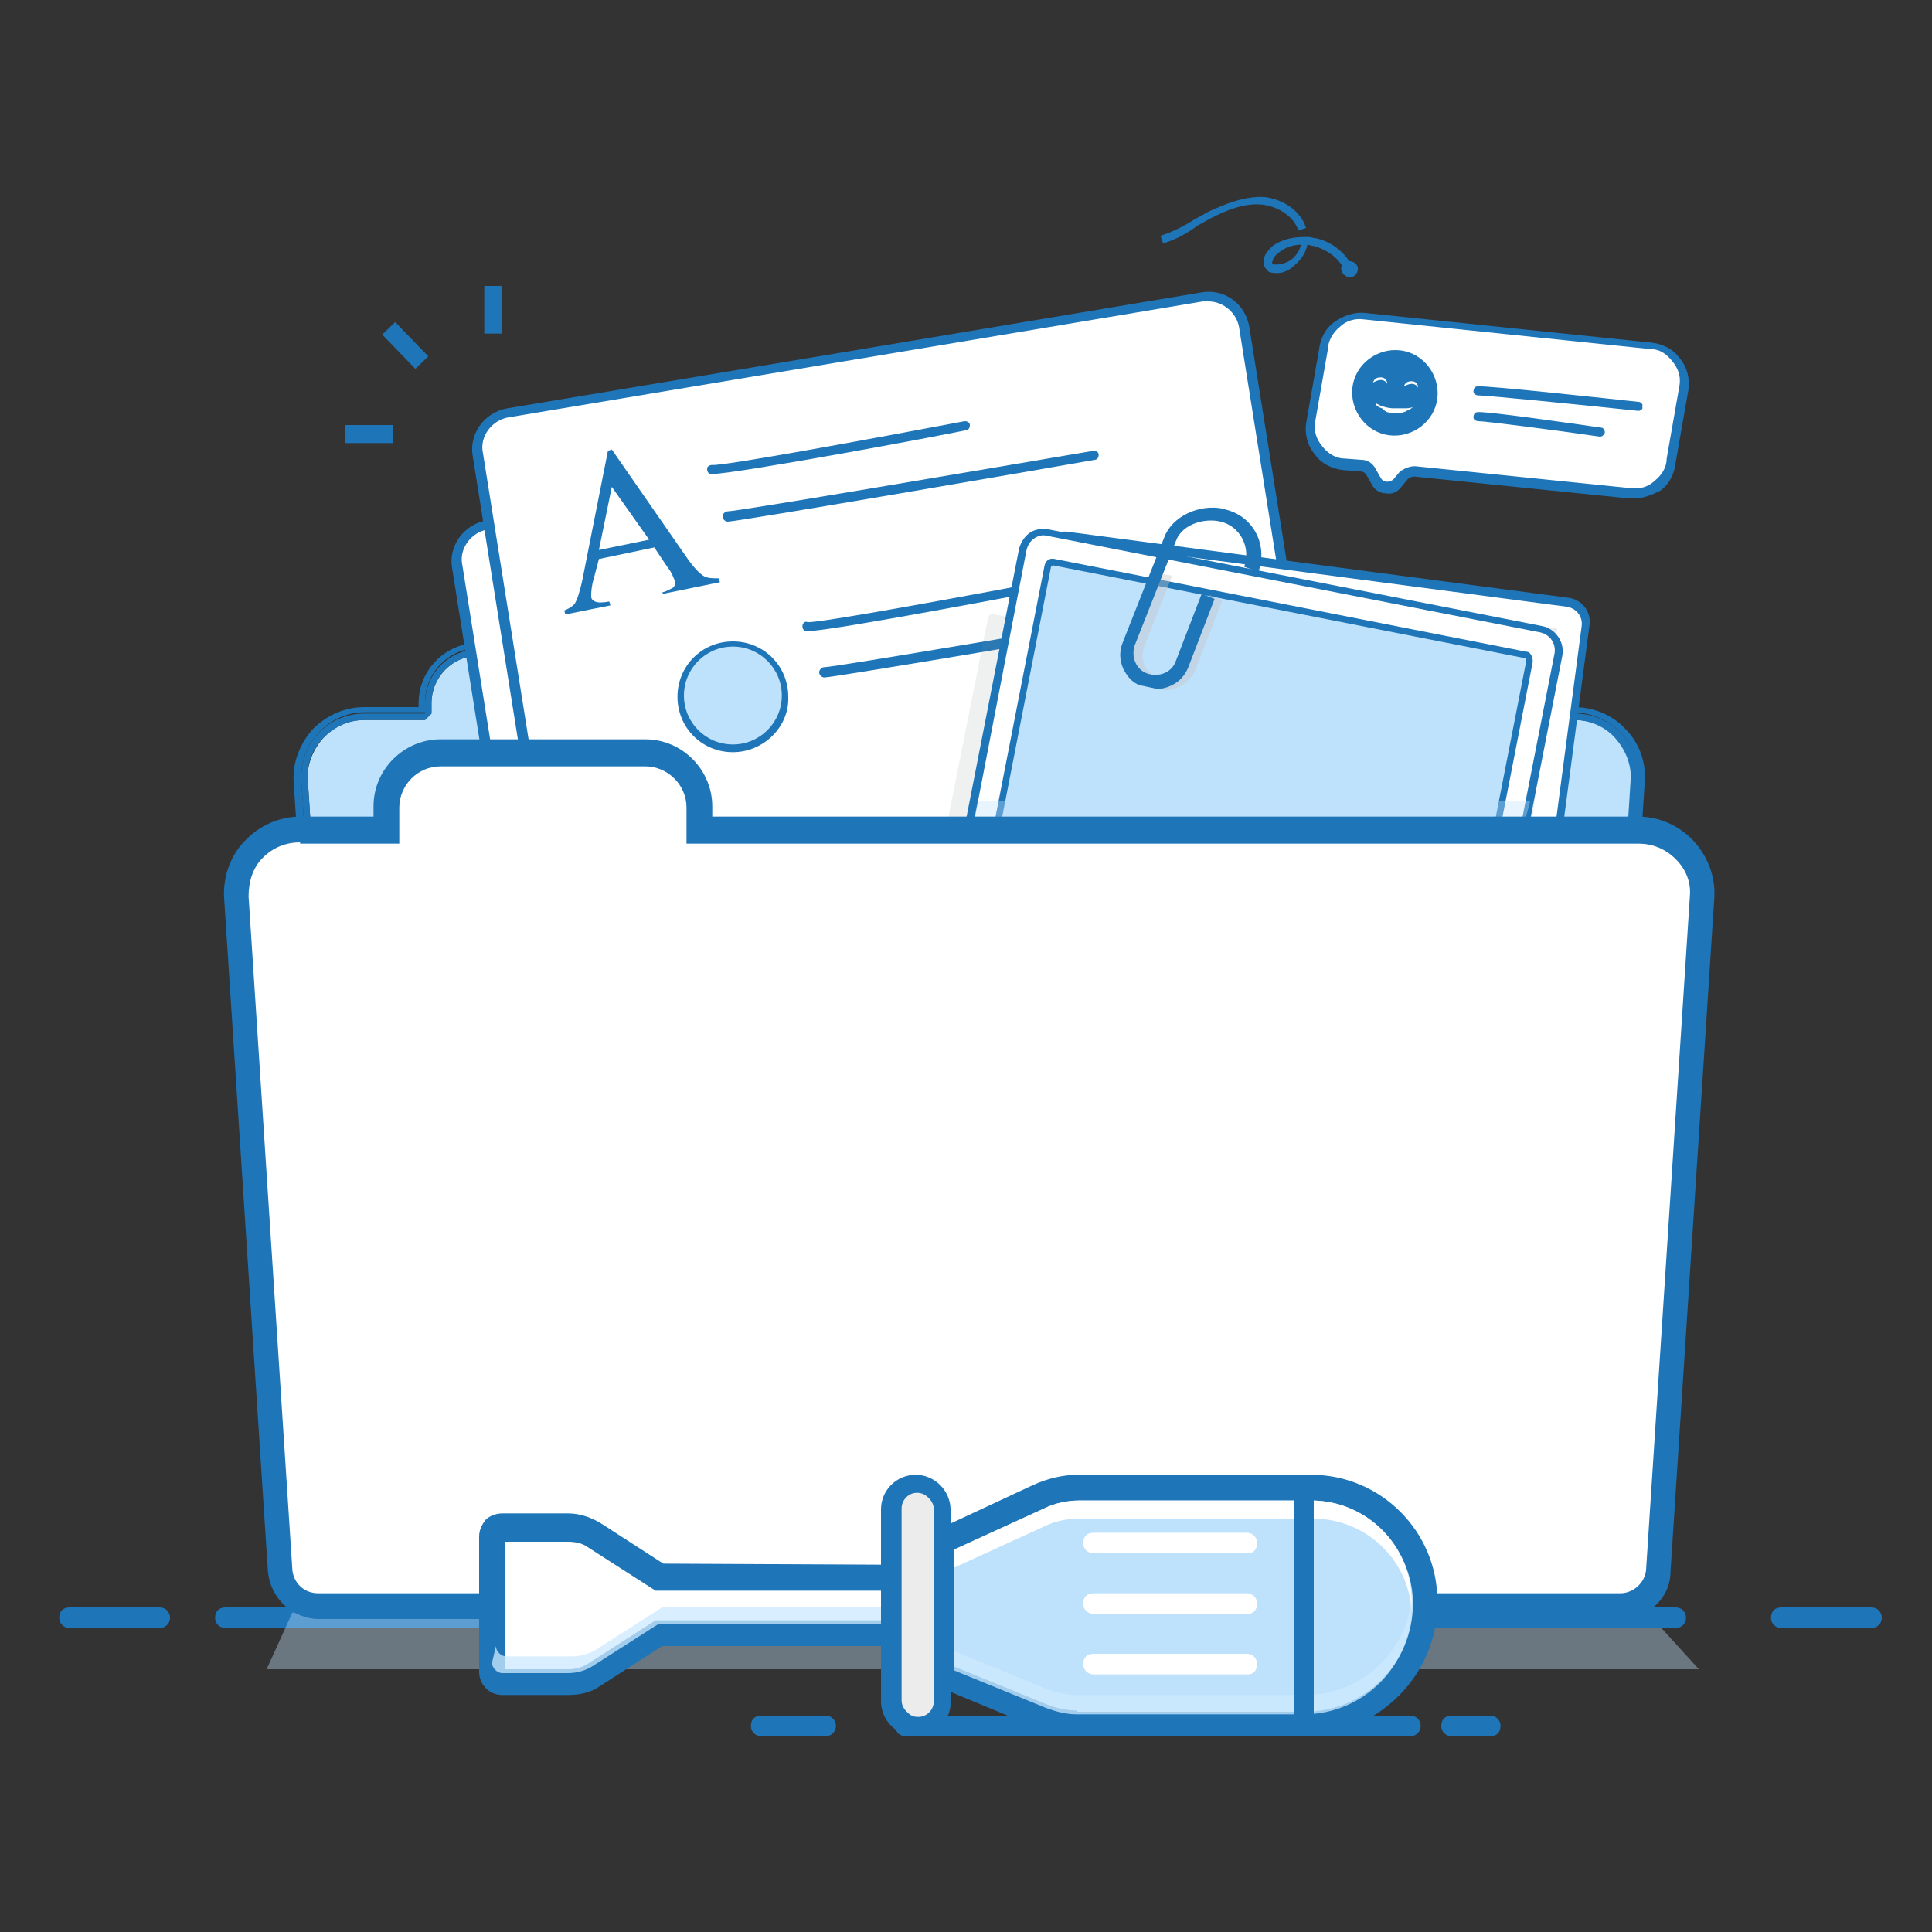
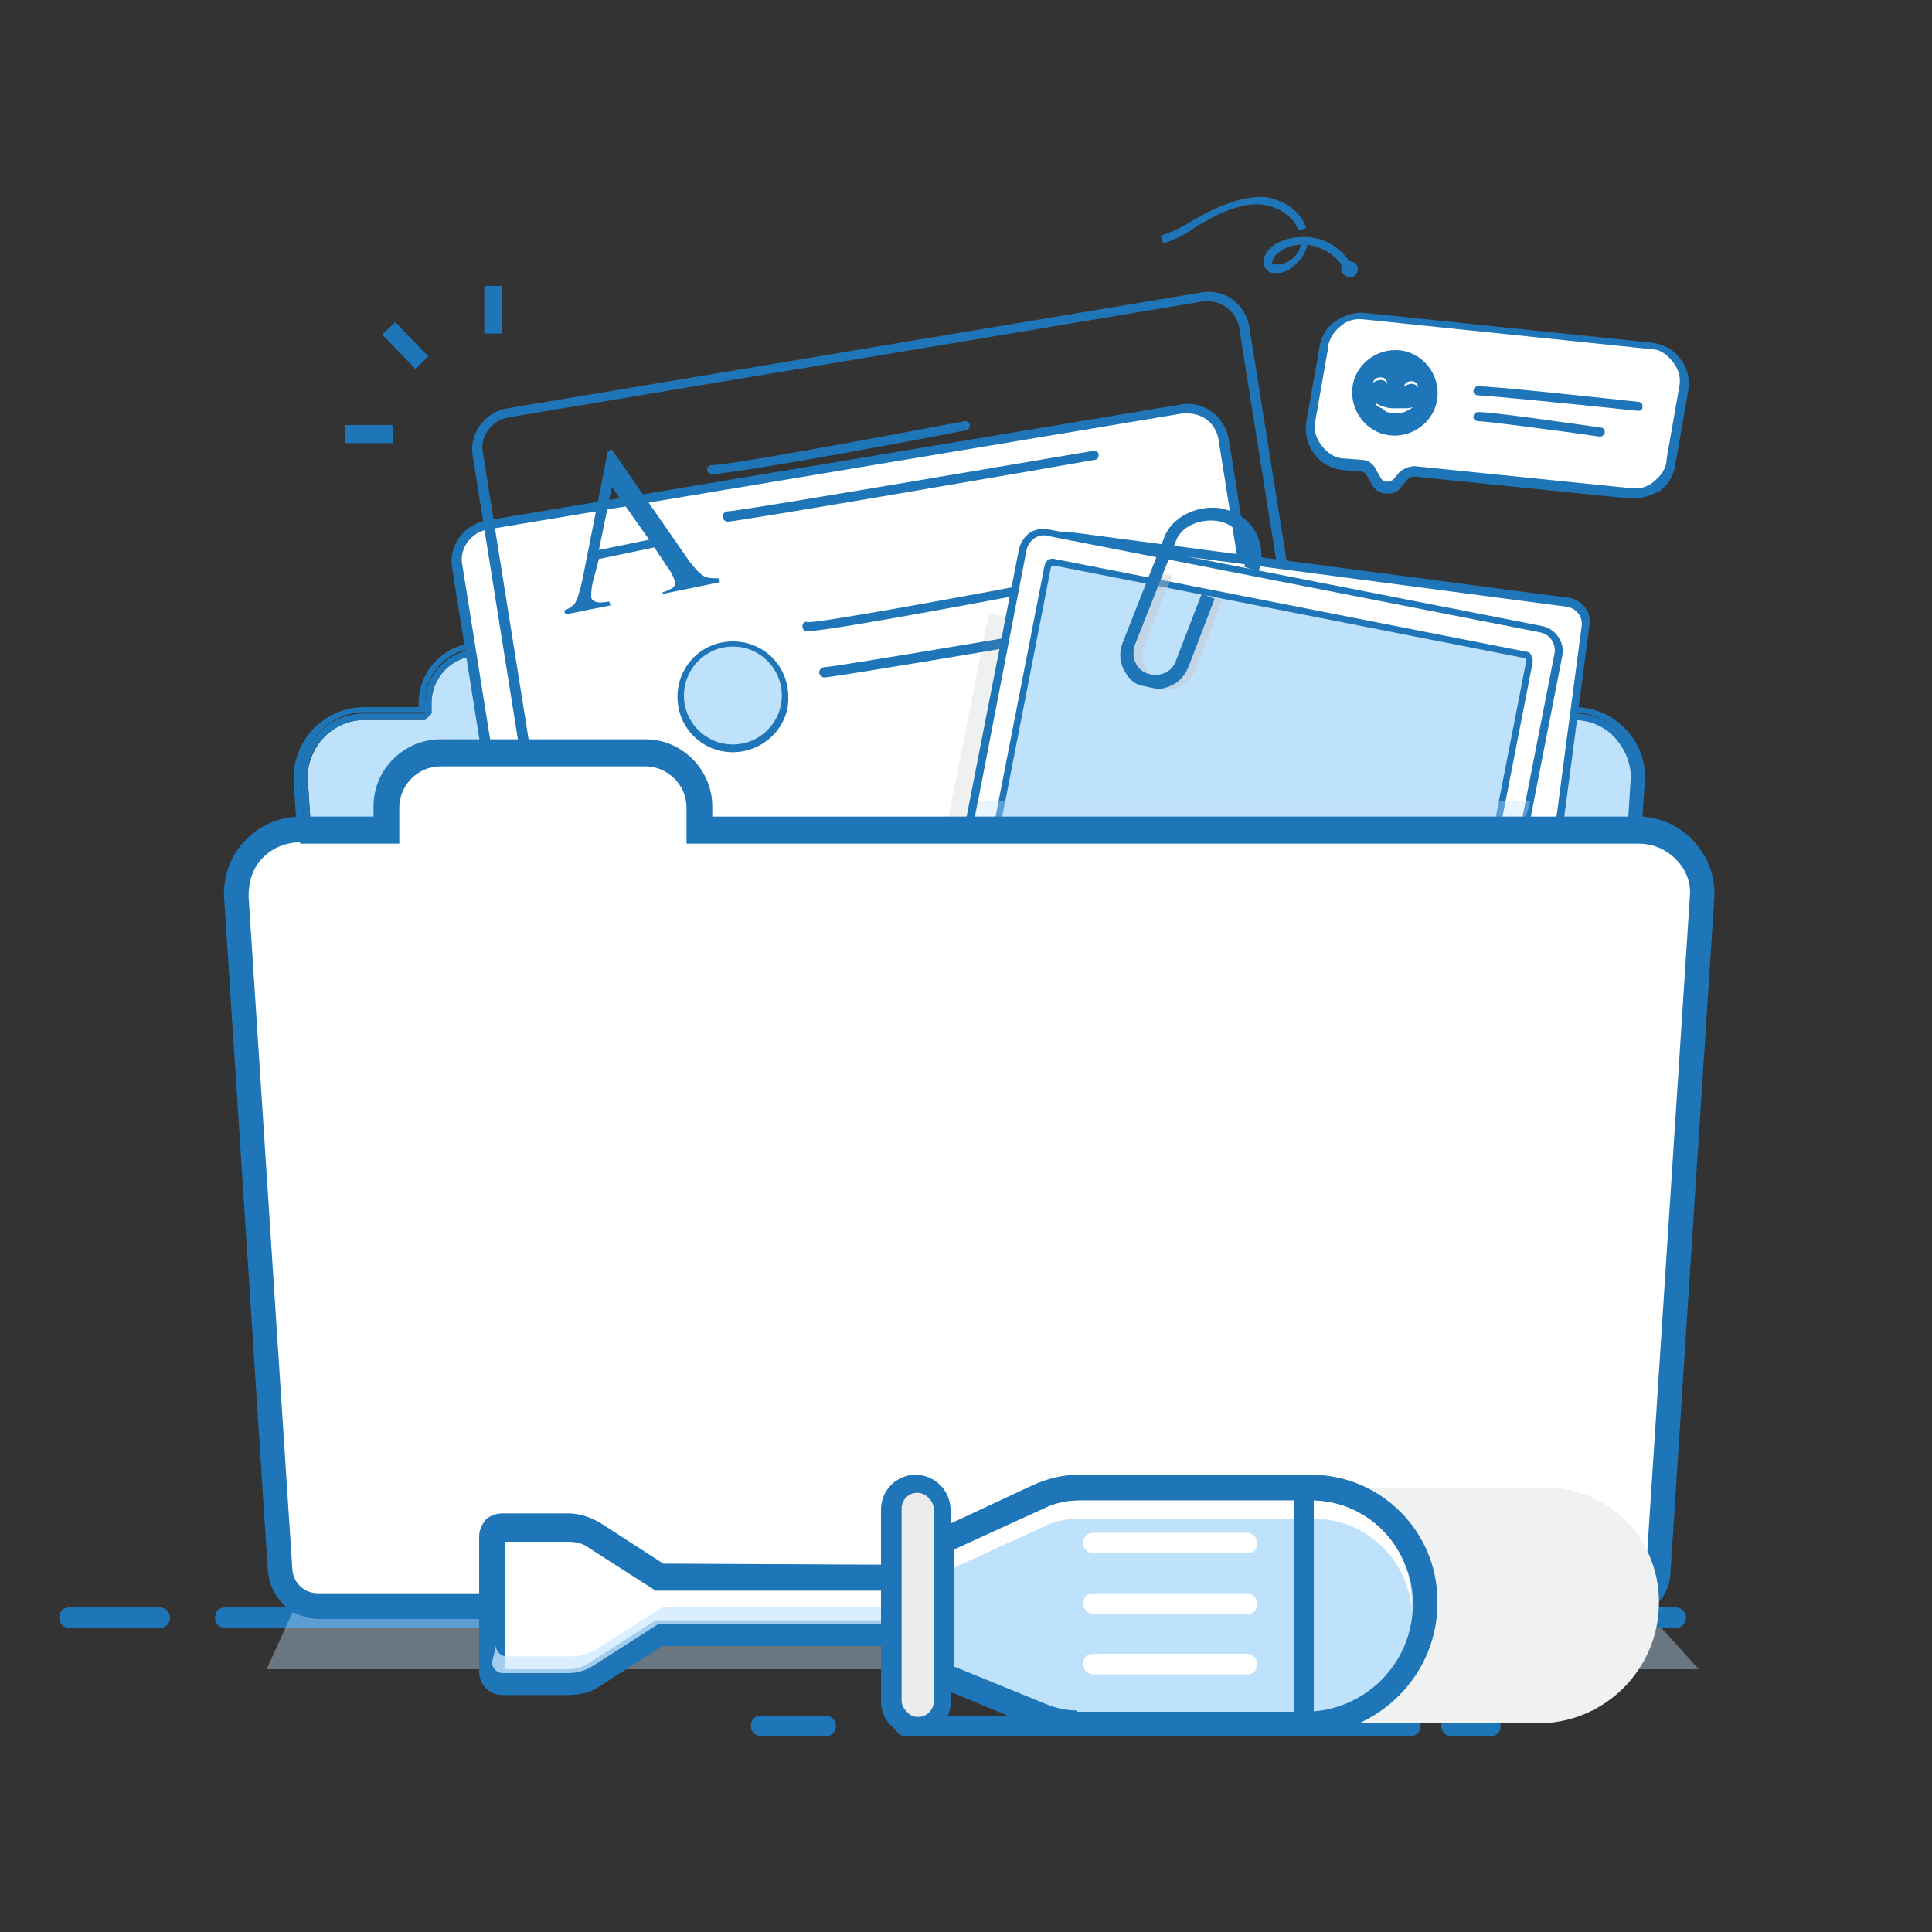
<svg xmlns="http://www.w3.org/2000/svg" version="1.1" viewBox="0 0 150 150" xml:space="preserve">
  <rect x="0" y="0" width="150" height="150" fill="#333333" stroke="none" />
  <style type="text/css"> .st0{fill:#1E75B8;} .st1{fill:#ECECEC;} .st2{opacity:0.38;fill:#C3E4FD;} .st3{fill:#BEE1FC;} .st4{fill-rule:evenodd;clip-rule:evenodd;fill:#FFFFFF;} .st5{fill:#FFFFFF;} .st6{opacity:0.13;fill:#85918D;} .st7{opacity:0.4;} .st8{fill:#C5C4C6;} .st9{fill-rule:evenodd;clip-rule:evenodd;fill:#BEE1FC;} .st10{opacity:0.76;fill:#CDE8FD;} .st11{fill:#F0F2F2;} </style>
  <rect class="st0" x="37.6" y="22.2" width="1.4" height="3.7" />
  <rect class="st0" x="26.8" y="33" width="3.7" height="1.4" />
  <rect class="st0" transform="matrix(.719 -.695 .695 .719 -9.844 29.409)" x="30.8" y="25" width="1.4" height="3.7" />
  <line class="st1" x1="5.3" x2="12.4" y1="125.7" y2="125.7" />
  <path class="st0" d="m12.4 126.4h-7c-0.4 0-0.8-0.3-0.8-0.8s0.3-0.8 0.8-0.8h7c0.4 0 0.8 0.3 0.8 0.8s-0.4 0.8-0.8 0.8z" />
  <line class="st1" x1="17.5" x2="99.4" y1="125.7" y2="125.7" />
  <path class="st0" d="m99.4 126.4h-81.9c-0.4 0-0.8-0.3-0.8-0.8s0.3-0.8 0.8-0.8h81.8c0.4 0 0.8 0.3 0.8 0.8s-0.3 0.8-0.7 0.8z" />
  <polygon class="st2" points="131.9 129.6 20.7 129.6 22.7 125.2 127.9 125.2" />
  <line class="st1" x1="59.1" x2="64.1" y1="134" y2="134" />
  <path class="st0" d="m64.1 134.8h-5c-0.4 0-0.8-0.3-0.8-0.8s0.3-0.8 0.8-0.8h5c0.4 0 0.8 0.3 0.8 0.8s-0.4 0.8-0.8 0.8z" />
  <line class="st1" x1="112.7" x2="115.7" y1="134" y2="134" />
  <path class="st0" d="m115.7 134.8h-3c-0.4 0-0.8-0.3-0.8-0.8s0.3-0.8 0.8-0.8h3c0.4 0 0.8 0.3 0.8 0.8s-0.3 0.8-0.8 0.8z" />
  <line class="st1" x1="70.3" x2="109.5" y1="134" y2="134" />
  <path class="st0" d="m109.5 134.8h-39.2c-0.4 0-0.8-0.3-0.8-0.8s0.3-0.8 0.8-0.8h39.2c0.4 0 0.8 0.3 0.8 0.8s-0.4 0.8-0.8 0.8z" />
  <line class="st1" x1="145.3" x2="138.2" y1="125.7" y2="125.7" />
-   <path class="st0" d="m145.3 126.4h-7c-0.4 0-0.8-0.3-0.8-0.8s0.3-0.8 0.8-0.8h7c0.4 0 0.8 0.3 0.8 0.8s-0.4 0.8-0.8 0.8z" />
-   <line class="st1" x1="130.1" x2="99.4" y1="125.7" y2="125.7" />
  <path class="st0" d="m130.1 126.4h-30.7c-0.4 0-0.8-0.3-0.8-0.8s0.3-0.8 0.8-0.8h30.7c0.4 0 0.8 0.3 0.8 0.8s-0.4 0.8-0.8 0.8z" />
  <path class="st3" d="m122.3 55.9h-65l-0.5-0.5v-0.8c0-2.1-1.7-3.7-3.7-3.7h-15.9c-2.1 0-3.7 1.7-3.7 3.7v0.8l-0.5 0.5h-4.7c-1.2 0-2.4 0.5-3.2 1.4s-1.3 2.1-1.2 3.3l3.4 52.3c0.1 1.3 1.2 2.3 2.5 2.3h91.1c1.3 0 2.4-1 2.5-2.3l3.4-52.3c0.1-1.2-0.3-2.4-1.2-3.3s-2.1-1.4-3.3-1.4z" />
  <path class="st0" d="m126.2 56.6c-1-1.1-2.5-1.7-4-1.7h-64.4v-0.3c0-2.6-2.1-4.7-4.7-4.7h-15.9c-2.6 0-4.7 2.1-4.7 4.7v0.3h-4.2c-1.5 0-2.9 0.6-4 1.7-1 1.1-1.6 2.6-1.5 4.1l3.4 52.3c0.1 1.8 1.6 3.2 3.5 3.2h91.1c1.8 0 3.3-1.4 3.5-3.2l3.4-52.3c0.1-1.5-0.4-3-1.5-4.1zm1 4-3.4 52.3c-0.1 1.6-1.4 2.8-3 2.8h-91c-1.6 0-2.9-1.2-3-2.8l-3.4-52.3c-0.2-2.8 2.1-5.3 4.9-5.3h4.7v-0.8c0-2.3 1.9-4.2 4.2-4.2h15.9c2.3 0 4.2 1.9 4.2 4.2v0.8h64.9c2.9 0.1 5.2 2.5 5 5.3z" />
  <path class="st0" d="m122.3 55.4h-65v-0.8c0-2.3-1.9-4.2-4.2-4.2h-15.9c-2.3 0-4.2 1.9-4.2 4.2v0.8h-4.7c-2.9 0-5.1 2.4-4.9 5.3l3.4 52.3c0.1 1.6 1.4 2.8 3 2.8h91.1c1.6 0 2.9-1.2 3-2.8l3.4-52.3c0.1-2.9-2.2-5.3-5-5.3zm1 57.5c-0.1 1.3-1.2 2.3-2.5 2.3h-91c-1.3 0-2.4-1-2.5-2.3l-3.4-52.3c-0.1-1.2 0.3-2.4 1.2-3.3s2-1.4 3.2-1.4h4.7l0.5-0.5v-0.8c0-2.1 1.7-3.7 3.7-3.7h15.9c2.1 0 3.7 1.7 3.7 3.7v0.8l0.5 0.5h64.9c1.2 0 2.4 0.5 3.2 1.4s1.3 2.1 1.2 3.3l-3.3 52.3z" />
  <path class="st4" d="m101.5 92.5-53.9 9c-1.5 0.2-3-0.8-3.2-2.3l-8.9-55.2c-0.2-1.5 0.8-3 2.3-3.2l53.9-9c1.5-0.2 3 0.8 3.2 2.3l8.8 55.2c0.4 1.5-0.7 3-2.2 3.2z" />
  <path class="st0" d="m47.1 102c-1.5 0-2.9-1.1-3.2-2.7l-8.8-55.2c-0.3-1.7 0.9-3.4 2.7-3.7l53.9-9c1.7-0.3 3.4 0.9 3.7 2.7l8.8 55.2c0.3 1.7-0.9 3.4-2.7 3.7l-53.9 9h-0.5zm45.1-69.9h-0.4l-53.9 9c-1.3 0.2-2.3 1.5-2 2.8l8.8 55.2c0.2 1.3 1.5 2.2 2.8 2l53.9-9c1.3-0.2 2.3-1.5 2-2.8l-8.8-55.2c-0.2-1.2-1.2-2-2.4-2z" />
-   <path class="st4" d="m103.1 83.9-53.9 9c-1.5 0.2-3-0.8-3.2-2.3l-8.8-55.2c-0.2-1.5 0.8-3 2.3-3.2l53.9-9c1.5-0.2 3 0.8 3.2 2.3l8.8 55.2c0.3 1.5-0.8 2.9-2.3 3.2z" />
  <path class="st0" d="m48.7 93.3c-1.5 0-2.9-1.1-3.2-2.7l-8.8-55.2c-0.3-1.7 0.9-3.4 2.7-3.7l53.9-9c1.8-0.3 3.4 0.9 3.7 2.7l8.8 55.2c0.3 1.7-0.9 3.4-2.7 3.7l-53.9 9h-0.5zm45.1-69.9h-0.4l-53.9 9c-1.3 0.2-2.3 1.5-2 2.8l8.8 55.2c0.2 1.3 1.5 2.2 2.8 2l53.9-9c1.3-0.2 2.3-1.5 2-2.8l-8.8-55.2c-0.2-1.1-1.2-2-2.4-2z" />
  <path class="st4" d="m62.6 48.6c1.1 0.2 19.8-3.4 19.8-3.4" />
  <path class="st0" d="m62.7 49h-0.1c-0.2 0-0.3-0.2-0.3-0.4s0.2-0.4 0.4-0.3c0.8 0.1 12.2-2 19.6-3.4 0.2 0 0.4 0.1 0.4 0.3s-0.1 0.4-0.3 0.4c-1.8 0.3-17.8 3.4-19.7 3.4z" />
  <path class="st4" d="m64 52.2c0.8 0 28.4-4.7 28.4-4.7" />
  <path class="st0" d="m64 52.6c-0.2 0-0.4-0.2-0.4-0.4s0.2-0.4 0.4-0.4c0.8 0 20.7-3.4 28.4-4.7 0.2 0 0.4 0.1 0.4 0.3s-0.1 0.4-0.3 0.4c-2.9 0.6-27.8 4.8-28.5 4.8z" />
  <path class="st5" d="m77.4 83.7 38.7 5.1c0.9 0.1 1.8-0.5 1.9-1.4l5.1-38.7c0.1-0.9-0.5-1.8-1.4-1.9l-38.7-5.1c-0.9-0.1-1.8 0.5-1.9 1.4l-5.1 38.7c-0.2 1 0.5 1.8 1.4 1.9z" />
  <path class="st0" d="m116.3 89.1h-0.3l-38.6-5.1c-0.5-0.1-1-0.3-1.3-0.8-0.3-0.4-0.5-0.9-0.4-1.5l5.1-38.7c0.1-1.1 1.1-1.9 2.2-1.7l38.7 5.1c1.1 0.1 1.9 1.1 1.7 2.2l-5.1 38.7c-0.1 0.5-0.3 1-0.8 1.3-0.3 0.4-0.8 0.5-1.2 0.5zm-33.6-47.1c-0.7 0-1.2 0.5-1.3 1.2l-5.1 38.7c0 0.4 0 0.7 0.3 1s0.5 0.5 0.9 0.5l38.7 5.1c0.7 0.1 1.4-0.4 1.5-1.2l5.1-38.7c0.1-0.7-0.4-1.4-1.2-1.5l-38.7-5.1h-0.2z" />
-   <rect class="st1" transform="matrix(.13 -.992 .992 .13 25.96 152.69)" x="84.7" y="42.5" width="30.6" height="38.1" />
  <path class="st6" d="m70.9 77.2 5.8-29.2c0-0.2 0.3-0.4 0.5-0.3l36.6 7.2c0.2 0 0.4 0.3 0.3 0.5l-5.7 29.2c0 0.2-0.3 0.4-0.5 0.3l-36.6-7.2c-0.3-0.1-0.4-0.3-0.4-0.5z" />
  <path class="st5" d="m73.3 82.9 38.3 7.5c0.9 0.2 1.8-0.4 2-1.3l7.5-38.3c0.2-0.9-0.4-1.8-1.3-2l-38.3-7.5c-0.9-0.2-1.8 0.4-2 1.3l-7.5 38.4c-0.2 0.9 0.4 1.7 1.3 1.9z" />
  <path class="st0" d="m111.9 90.8h-0.4l-38.3-7.5c-0.5-0.1-1-0.4-1.3-0.8s-0.4-1-0.3-1.5l7.5-38.3c0.1-0.5 0.4-1 0.8-1.3s1-0.4 1.5-0.3l38.3 7.5c1.1 0.2 1.8 1.3 1.6 2.3l-7.5 38.3c-0.1 0.5-0.4 1-0.8 1.3-0.4 0.2-0.7 0.3-1.1 0.3zm-38.6-8.2 38.3 7.5c0.4 0.1 0.7 0 1-0.2s0.5-0.5 0.6-0.9l7.5-38.3c0.1-0.7-0.3-1.4-1.1-1.6l-38.3-7.5c-0.4-0.1-0.7 0-1 0.2s-0.5 0.5-0.6 0.9l-7.4 38.3c-0.1 0.4 0 0.7 0.2 1s0.5 0.5 0.8 0.6z" />
  <path class="st3" d="m75.6 73.2 5.8-29.2c0-0.2 0.3-0.4 0.5-0.3l36.6 7.2c0.2 0 0.4 0.3 0.3 0.5l-5.8 29.1c0 0.2-0.3 0.4-0.5 0.3l-36.5-7.1c-0.2-0.1-0.4-0.3-0.4-0.5z" />
  <path class="st0" d="m112.6 81.1h-0.1l-36.6-7.2c-0.2 0-0.3-0.1-0.4-0.3s-0.1-0.3-0.1-0.5l5.7-29.2c0.1-0.4 0.4-0.6 0.8-0.5l36.6 7.2c0.2 0 0.3 0.1 0.4 0.3s0.1 0.3 0.1 0.5l-5.7 29.2c-0.1 0.3-0.4 0.5-0.7 0.5zm-30.8-37.2c-0.1 0-0.2 0.1-0.2 0.1l-5.7 29.2v0.1s0.1 0.1 0.1 0.1l36.6 7.2c0.1 0 0.2 0 0.2-0.1l5.7-29.2c0-0.1 0-0.2-0.1-0.2l-36.6-7.2zm-6.2 29.3z" />
  <g class="st7">
    <path class="st8" d="m92 51.5c-0.3 0.9-1.3 1.3-2.2 1s-1.3-1.3-1-2.2l2.2-5.6c-0.4-0.1-0.7-0.1-1.1-0.2l-2.1 5.4c-0.3 0.7-0.3 1.4 0 2.1 0.3 0.6 0.7 1.1 1.3 1.3l1.4 0.3c1.1-0.1 2-0.7 2.4-1.8l2-5.2-1-0.4-1.9 5.3z" />
  </g>
  <path class="st0" d="m97.7 44.4c0.7-1.9-0.2-4-2.1-4.7-0.2-0.1-0.4-0.1-0.6-0.2-1.9-0.4-4 0.6-4.6 2.2l-3.2 8.1c-0.3 0.7-0.3 1.4 0 2.1 0.3 0.6 0.7 1.1 1.3 1.3l1.4 0.3c1.1-0.1 2-0.7 2.4-1.8l2-5.2-1-0.4-2 5.2c-0.3 0.9-1.3 1.3-2.2 1s-1.3-1.3-1-2.2l3.2-8.1c0.5-1.4 2.5-1.9 3.8-1.4s2 2 1.5 3.4" />
  <polygon class="st2" points="72.9 77.5 114.8 77.5 118.8 62.2 75.9 62.2" />
  <path class="st5" d="m54.3 64.4h72.9c2.9 0 5.1 2.4 4.9 5.3l-3.4 52.3c-0.1 1.6-1.4 2.8-3 2.8h-100.9c-1.6 0-2.9-1.2-3-2.8l-3.4-52.3c-0.2-2.8 2.1-5.3 4.9-5.3h6.7v-1.8c0-2.3 1.9-4.2 4.2-4.2h15.9c2.3 0 4.2 1.9 4.2 4.2v1.8z" />
  <path class="st0" d="m125.8 125.7h-101c-2.1 0-3.8-1.6-4-3.7l-3.4-52.3c-0.1-1.6 0.5-3.3 1.6-4.4 1.1-1.2 2.7-1.9 4.3-1.9h5.7v-0.8c0-2.9 2.4-5.2 5.2-5.2h15.9c2.9 0 5.2 2.4 5.2 5.2v0.8h71.9c1.6 0 3.2 0.7 4.3 1.9s1.7 2.8 1.6 4.4l-3.4 52.3c0 2.1-1.8 3.7-3.9 3.7zm-102.5-60.3c-1.1 0-2.1 0.4-2.9 1.2s-1.1 1.9-1.1 3l3.4 52.3c0.1 1 0.9 1.8 2 1.8h101.1c1 0 1.9-0.8 2-1.8l3.4-52.3c0.1-1.1-0.3-2.1-1.1-2.9s-1.8-1.2-2.9-1.2h-73.9v-2.8c0-1.8-1.5-3.2-3.2-3.2h-15.9c-1.8 0-3.2 1.5-3.2 3.2v2.8h-7.7z" />
  <path class="st4" d="M55.2,36.5C56.3,36.6,75,33,75,33" />
  <path class="st0" d="m55.3 36.8h-0.1c-0.2 0-0.3-0.2-0.3-0.4s0.2-0.3 0.4-0.3c0.8 0.1 12.2-2 19.6-3.4 0.2 0 0.4 0.1 0.4 0.3s-0.1 0.4-0.3 0.4c-1.8 0.4-17.9 3.4-19.7 3.4z" />
  <path class="st4" d="m56.5 40.1c0.8 0 28.4-4.7 28.4-4.7" />
  <path class="st0" d="m56.5 40.5c-0.2 0-0.4-0.2-0.4-0.4s0.2-0.4 0.4-0.4c0.8 0 20.7-3.4 28.4-4.7 0.2 0 0.4 0.1 0.4 0.3s-0.1 0.4-0.3 0.4c-2.8 0.5-27.7 4.8-28.5 4.8z" />
  <path class="st9" d="m61 54c0 2.3-1.8 4.1-4.1 4.1s-4.1-1.8-4.1-4.1 1.8-4.1 4.1-4.1c2.3 0.1 4.1 1.9 4.1 4.1z" />
  <path class="st0" d="m56.9 58.4c-2.4 0-4.3-1.9-4.3-4.3s1.9-4.3 4.3-4.3 4.3 1.9 4.3 4.3c0.1 2.3-1.9 4.3-4.3 4.3zm0-8.2c-2.1 0-3.8 1.7-3.8 3.8s1.7 3.8 3.8 3.8 3.8-1.7 3.8-3.8-1.7-3.8-3.8-3.8z" />
  <path class="st5" d="m128.1 26.7-22.2-2.3c-1.6-0.2-3.1 1-3.2 2.6l-0.9 5.7c-0.2 1.6 1 3.1 2.6 3.2l1.3 0.1c0.3 0 0.6 0.2 0.8 0.5l0.4 0.7c0.3 0.6 1.2 0.7 1.7 0.2l0.5-0.6c0.2-0.3 0.5-0.4 0.9-0.4l16.7 1.7c1.6 0.2 3.1-1 3.2-2.6l0.9-5.7c0.1-1.5-1.1-2.9-2.7-3.1z" />
  <path class="st0" d="m126.9 38.7h-0.4l-16.7-1.7c-0.2 0-0.4 0.1-0.5 0.2l-0.5 0.6c-0.3 0.4-0.7 0.6-1.2 0.5-0.5 0-0.9-0.3-1.1-0.7l-0.4-0.7c-0.1-0.2-0.3-0.3-0.5-0.3l-1.3-0.1c-0.9-0.1-1.7-0.5-2.2-1.2-0.6-0.7-0.8-1.6-0.7-2.4l1-5.7c0.1-0.9 0.5-1.7 1.2-2.2s1.6-0.8 2.4-0.7l22.2 2.3c0.9 0.1 1.7 0.5 2.2 1.2 0.6 0.7 0.8 1.6 0.7 2.4l-1 5.7c-0.1 0.9-0.5 1.7-1.2 2.2-0.6 0.3-1.3 0.6-2 0.6zm-17.1-2.5h0.1l16.7 1.7c0.7 0.1 1.4-0.1 1.9-0.6 0.5-0.4 0.9-1 0.9-1.7l1-5.7c0.1-0.7-0.1-1.3-0.6-1.9s-1-0.9-1.7-0.9l-22.2-2.3c-0.7-0.1-1.4 0.1-1.9 0.6-0.5 0.4-0.9 1.1-0.9 1.7l-1 5.7c-0.1 0.7 0.1 1.3 0.6 1.9 0.4 0.5 1 0.9 1.7 0.9l1.3 0.1c0.5 0 0.9 0.3 1.1 0.7l0.4 0.7c0.1 0.2 0.3 0.3 0.5 0.3s0.4-0.1 0.5-0.2l0.5-0.6c0.3-0.2 0.7-0.4 1.1-0.4z" />
  <path class="st0" d="m108.7 27.2c-1.8-0.2-3.5 1.1-3.7 2.9s1.1 3.5 2.9 3.7 3.5-1.1 3.7-2.9-1.1-3.5-2.9-3.7z" />
  <path class="st5" d="m107.2 29.5c0.2 0 0.4 0.1 0.5 0.3 0-0.3-0.2-0.5-0.5-0.5s-0.5 0.1-0.6 0.4c0.2-0.1 0.4-0.2 0.6-0.2z" />
  <path class="st5" d="m109.6 29.8c0.2 0 0.4 0.1 0.5 0.3 0-0.3-0.2-0.5-0.5-0.5s-0.5 0.1-0.6 0.4c0.2-0.1 0.4-0.2 0.6-0.2z" />
  <path class="st5" d="m106.8 31.3 0.4 0.2c0.3 0.1 0.6 0.2 1 0.2h1c0.3 0 0.5-0.1 0.5-0.1s-0.2 0.2-0.5 0.3c-0.1 0.1-0.3 0.1-0.5 0.2h-0.5c-0.2 0-0.4-0.1-0.5-0.1-0.2-0.1-0.3-0.2-0.4-0.3-0.4-0.1-0.5-0.3-0.5-0.4v0z" />
  <path class="st5" d="m114.8 30.3c0.6-0.1 12.4 1.2 12.4 1.2" />
  <path class="st0" d="m127.2 31.9c-4.7-0.5-11.8-1.2-12.4-1.2-0.2 0-0.4-0.1-0.4-0.3s0.1-0.4 0.3-0.4c0.6-0.1 10.6 1 12.5 1.2 0.2 0 0.4 0.2 0.3 0.4 0.1 0.1-0.1 0.3-0.3 0.3z" />
  <path class="st5" d="m114.8 32.3c0.6-0.1 9.4 1.2 9.4 1.2" />
  <path class="st0" d="m124.2 33.9c-3.4-0.5-8.9-1.2-9.4-1.2-0.2 0-0.4-0.1-0.4-0.3s0.1-0.4 0.3-0.4c0.6-0.1 7.5 0.9 9.6 1.2 0.2 0 0.3 0.2 0.3 0.4-0.1 0.2-0.2 0.3-0.4 0.3z" />
  <path class="st0" d="m90.3 18.9-0.2-0.6c1-0.3 1.9-0.8 2.7-1.3 0.4-0.2 0.7-0.4 1.1-0.6 1.1-0.5 2.7-1.2 4.3-1.1 1.5 0.2 2.8 1.1 3.2 2.4l-0.6 0.2c-0.3-1-1.4-1.8-2.7-2-1.5-0.2-3 0.5-4 1-0.4 0.2-0.7 0.4-1.1 0.6-0.8 0.6-1.7 1.1-2.7 1.4z" />
  <path class="st0" d="m99.2 21.2c-0.2 0-0.5 0-0.7-0.1l-0.1-0.1c-0.2-0.2-0.3-0.4-0.3-0.7 0-0.5 0.4-0.9 0.7-1.2 0.7-0.5 1.5-0.7 2.5-0.7h0.3c0.2 0 0.4 0.1 0.6 0.1 1.3 0.3 2.3 1.2 2.8 2.2l-0.6 0.3c-0.4-0.9-1.3-1.6-2.4-1.9-0.2 0-0.3-0.1-0.5-0.1-0.1 0.6-0.5 1.2-1 1.6-0.4 0.4-0.9 0.6-1.3 0.6zm-0.4-0.7c0.4 0.1 0.9 0 1.4-0.3 0.4-0.3 0.7-0.7 0.8-1.2-0.6 0-1.2 0.2-1.7 0.6-0.3 0.2-0.5 0.5-0.5 0.7-0.1 0.1 0 0.1 0 0.2z" />
  <path class="st0" d="m104.2 21.1c0.1 0.3 0.5 0.5 0.8 0.4s0.5-0.5 0.4-0.8-0.5-0.5-0.8-0.4c-0.4 0.1-0.6 0.5-0.4 0.8z" />
  <path class="st0" d="m50.8 42.5-4.3 0.9-0.5 1.9c-0.1 0.5-0.1 0.8-0.1 1s0.1 0.3 0.3 0.4 0.6 0.1 1.1 0l0.1 0.3-3.5 0.7-0.1-0.3c0.5-0.2 0.7-0.4 0.8-0.5 0.2-0.3 0.4-0.9 0.6-1.8l2-10.1 0.3-0.1 5.9 8.5c0.5 0.7 0.9 1.1 1.2 1.3s0.7 0.2 1.2 0.2l0.1 0.3-4.4 0.9-0.1-0.1c0.4-0.1 0.7-0.3 0.9-0.4 0.1-0.2 0.2-0.3 0.1-0.5s-0.2-0.6-0.6-1.1l-1-1.5zm-0.4-0.6-2.9-4.1-1 4.9 3.9-0.8z" />
  <path class="st5" d="m39 130.6h5.1c0.7 0 1.4-0.2 2-0.6l5-3.2h20v-1.5-1.3-1.5l-20-0.1-5-3.3c-0.6-0.4-1.3-0.6-2-0.6h-5.1c-0.4 0-0.8 0.4-0.8 0.8v10.5c0 0.4 0.4 0.8 0.8 0.8z" />
  <path class="st0" d="m44.1 131.6h-5.1c-1 0-1.8-0.8-1.8-1.8v-10.5c0-0.5 0.2-0.9 0.5-1.3 0.3-0.3 0.8-0.5 1.3-0.5h5.1c0.9 0 1.8 0.3 2.6 0.8l4.8 3.1 20.7 0.1v6.3h-20.8l-4.8 3.1c-0.7 0.5-1.6 0.7-2.5 0.7zm-4.9-2h4.9c0.5 0 1-0.1 1.5-0.4l5.3-3.4h19.3v-2.3h-19.3l-5.3-3.4c-0.4-0.3-1-0.4-1.5-0.4h-4.9v9.9z" />
  <path class="st10" d="m38.2 129.1c0 0.4 0.4 0.8 0.8 0.8h5.1c0.7 0 1.4-0.2 2-0.6l5-3.2h20v-1.3h-19.7l-5 3.2c-0.6 0.4-1.3 0.6-2 0.6h-5.1c-0.4 0-0.8-0.4-0.8-0.8" />
-   <path class="st11" d="m101.9 115.5h-18.1c-1.1 0-2.1 0.2-3.1 0.7l-7.5 3.5v10.3l7.7 3.2c0.9 0.4 1.9 0.6 2.8 0.6h17.6c5.2 0 9.4-4.2 9.4-9.4 0-5-3.9-8.9-8.8-8.9z" />
+   <path class="st11" d="m101.9 115.5c-1.1 0-2.1 0.2-3.1 0.7l-7.5 3.5v10.3l7.7 3.2c0.9 0.4 1.9 0.6 2.8 0.6h17.6c5.2 0 9.4-4.2 9.4-9.4 0-5-3.9-8.9-8.8-8.9z" />
  <path class="st0" d="m101.3 134.7h-17.7c-1.1 0-2.2-0.2-3.2-0.6l-7.7-3.2-0.6-0.9v-10.3l0.6-0.9 7.5-3.5c1.1-0.5 2.3-0.8 3.5-0.8h18.1c5.4 0 9.8 4.4 9.8 9.8 0.1 5.7-4.6 10.4-10.3 10.4zm-27.2-5.4 7.1 2.9c0.8 0.3 1.6 0.5 2.4 0.5h17.6c4.7 0 8.4-3.8 8.4-8.4 0-4.3-3.5-7.8-7.8-7.8h-18c-0.9 0-1.9 0.2-2.7 0.6l-7 3.2v9z" />
  <path class="st3" d="m83.6 132.8c-0.8 0-1.7-0.2-2.4-0.5l-7.1-2.9v-8.9l7-3.2c0.8-0.4 1.8-0.6 2.7-0.6h18.1c4.3 0 7.8 3.5 7.8 7.8 0 4.7-3.8 8.4-8.4 8.4h-17.7z" />
-   <path class="st10" d="m101.3 131.6h-17.7c-0.8 0-1.7-0.2-2.4-0.5l-7.1-2.9v1.5l7.1 2.9c0.8 0.3 1.6 0.5 2.4 0.5h17.6c4.7 0 8.4-3.8 8.4-8.4v-0.7c-0.3 4.2-3.9 7.6-8.3 7.6z" />
  <path class="st5" d="m74.1 121.7 7-3.2c0.8-0.4 1.8-0.6 2.7-0.6h18.1c4.1 0 7.4 3.1 7.7 7.1v-0.7c0-4.3-3.5-7.8-7.8-7.8h-18c-0.9 0-1.9 0.2-2.7 0.6l-7 3.2" />
  <path class="st1" d="m71.2 115.2c-1.1 0-2 0.9-2 2v4.4 6.7 3.7c0 1.1 0.9 2 2 2s2-0.9 2-2v-2.1-10.3-2.5c0-1.1-0.9-1.9-2-1.9z" />
  <path class="st0" d="m71.1 134.8c-0.7 0-1.4-0.3-1.9-0.8s-0.8-1.2-0.8-1.9v-14.9c0-1.5 1.2-2.7 2.7-2.7 0.7 0 1.4 0.3 1.9 0.8s0.8 1.2 0.8 1.9v14.9c0.1 1.4-1.2 2.7-2.7 2.7zm0.1-18.9c-0.7 0-1.2 0.6-1.2 1.2v14.9c0 0.3 0.1 0.6 0.4 0.9s0.5 0.4 0.9 0.4c0.7 0 1.2-0.6 1.2-1.2v-14.9c0-0.3-0.1-0.6-0.4-0.9s-0.6-0.4-0.9-0.4z" />
  <line class="st1" x1="101.3" x2="101.3" y1="115.5" y2="133.7" />
  <rect class="st0" x="100.5" y="115.5" width="1.5" height="18.2" />
  <line class="st1" x1="96.9" x2="84.9" y1="119.9" y2="119.9" />
  <path class="st5" d="m96.9 120.6h-12c-0.4 0-0.8-0.3-0.8-0.8s0.3-0.8 0.8-0.8h11.9c0.4 0 0.8 0.3 0.8 0.8s-0.3 0.8-0.7 0.8z" />
  <line class="st1" x1="96.9" x2="84.9" y1="124.6" y2="124.6" />
  <path class="st5" d="m96.9 125.3h-12c-0.4 0-0.8-0.3-0.8-0.8s0.3-0.8 0.8-0.8h11.9c0.4 0 0.8 0.3 0.8 0.8s-0.3 0.8-0.7 0.8z" />
  <line class="st1" x1="96.9" x2="84.9" y1="129.3" y2="129.3" />
  <path class="st5" d="m96.9 130h-12c-0.4 0-0.8-0.3-0.8-0.8s0.3-0.8 0.8-0.8h11.9c0.4 0 0.8 0.3 0.8 0.8s-0.3 0.8-0.7 0.8z" />
</svg>